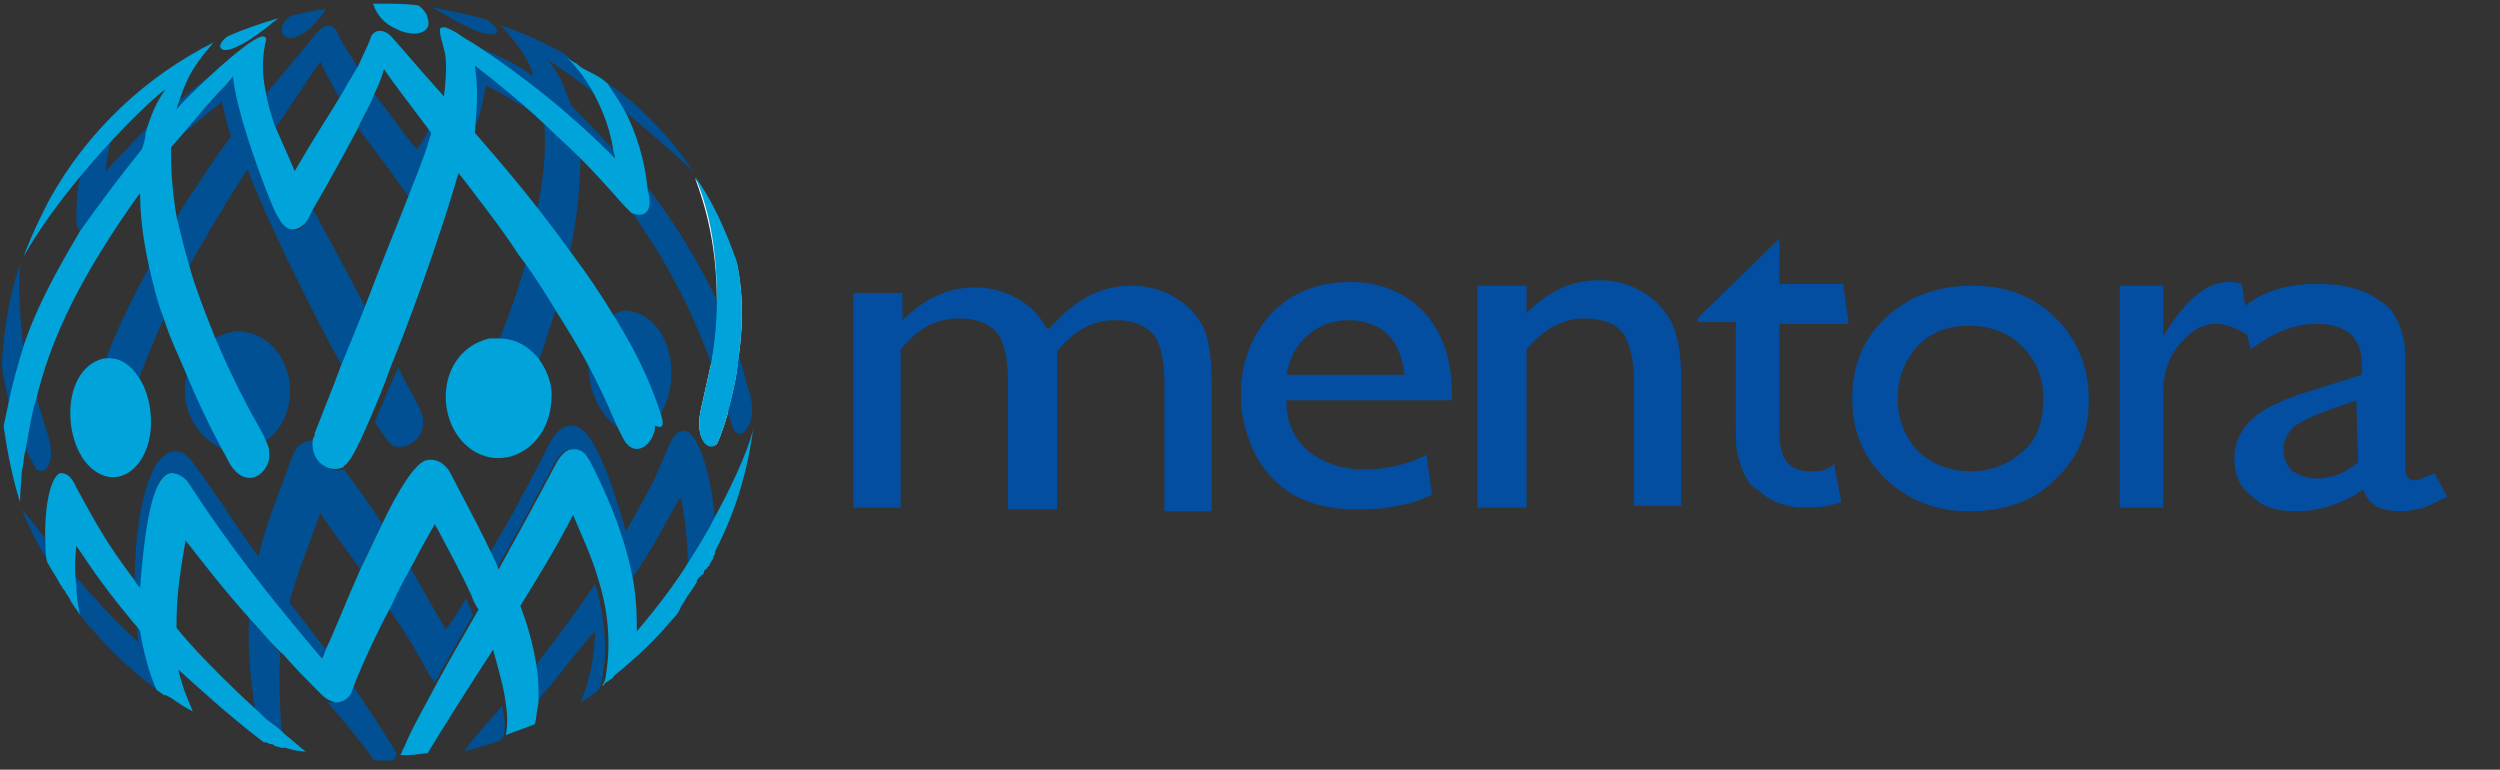
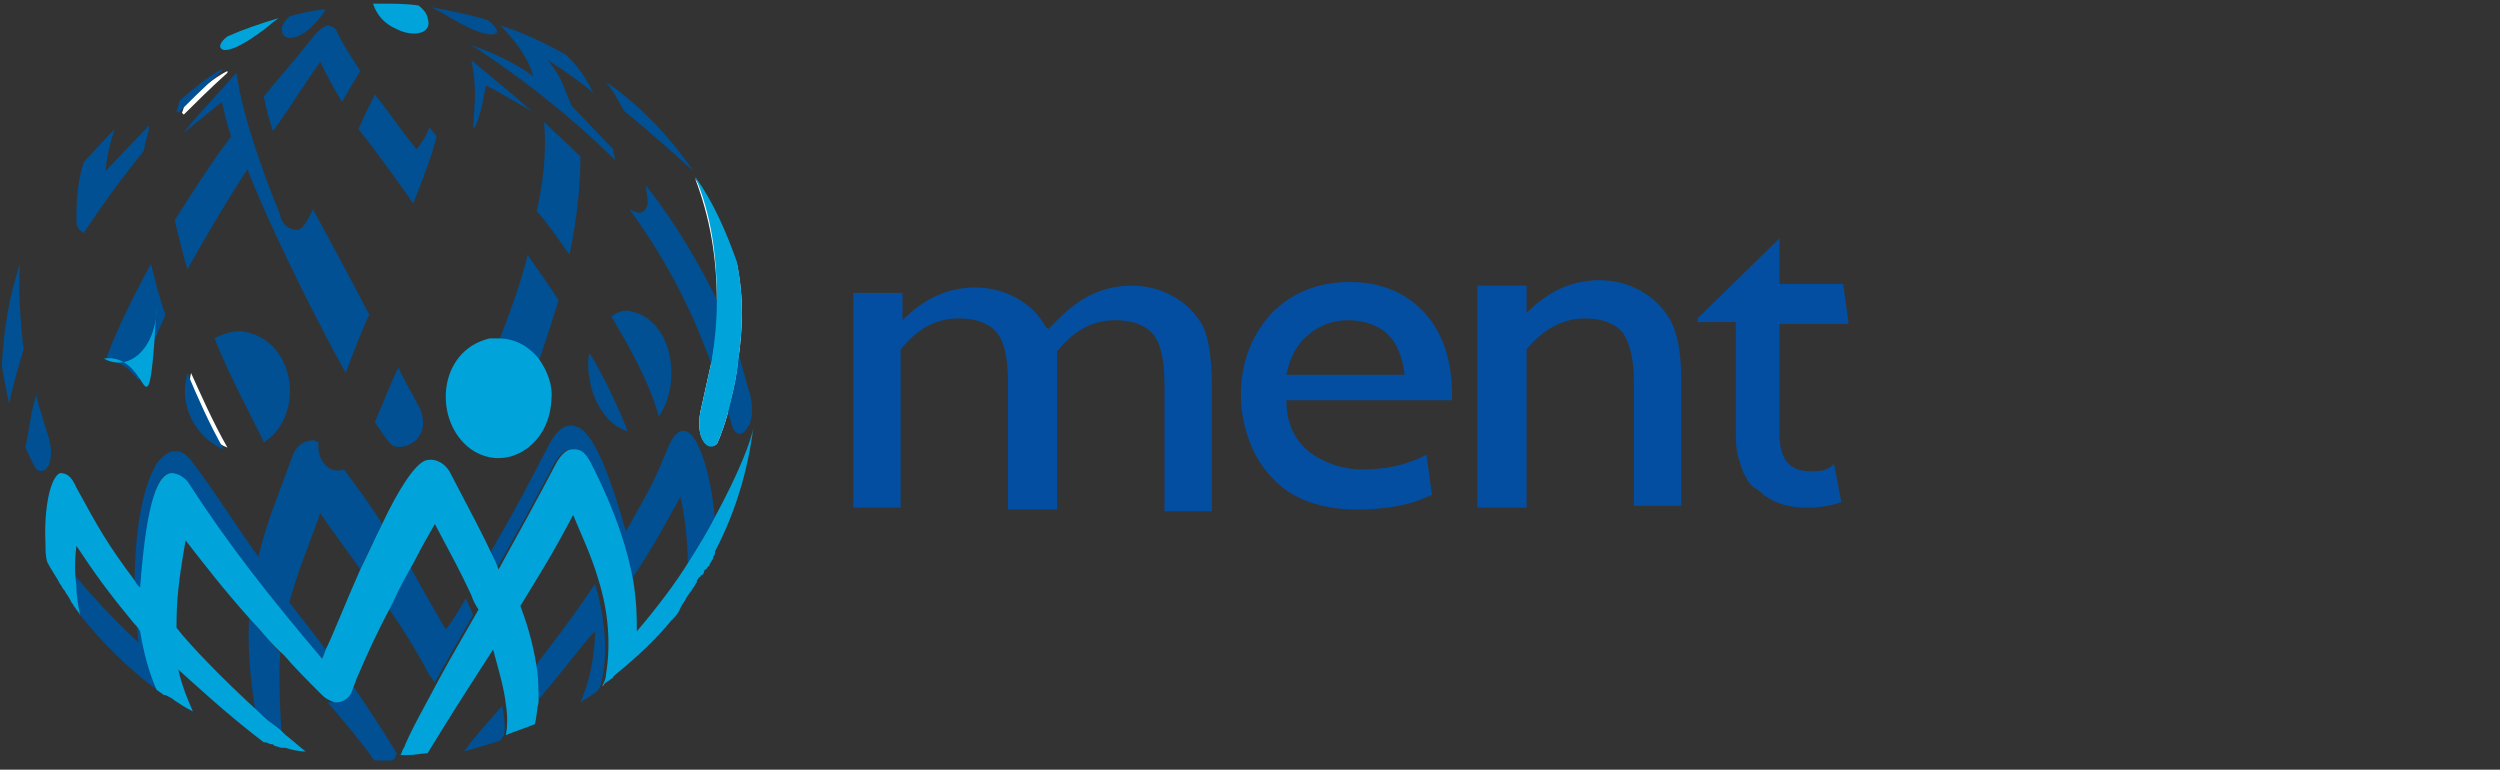
<svg xmlns="http://www.w3.org/2000/svg" version="1.1" id="Layer_1" x="0px" y="0px" viewBox="0 0 137.4 42.3" style="enable-background:new 0 0 137.4 42.3;" xml:space="preserve">
  <rect x="0" y="0" width="137.4" height="42.3" fill="#333333" stroke="none" />
  <style type="text/css">
	.st0{fill-rule:evenodd;clip-rule:evenodd;fill:#FFFFFE;}
	.st1{fill-rule:evenodd;clip-rule:evenodd;fill:#005093;}
	.st2{fill-rule:evenodd;clip-rule:evenodd;fill:#00A3DA;}
	.st3{fill-rule:evenodd;clip-rule:evenodd;fill:#034EA1;}
</style>
  <title>mert_logo</title>
  <title>mert_logo</title>
  <path class="st0" d="M10.1,6.3c0.4-0.4,1.4-1.4,2.4-2.3l0-0.1c-0.8,0.4-1.7,1.2-2.3,1.7C10.1,5.8,10.1,6,10,6.2L10.1,6.3z" />
  <path class="st0" d="M10.4,21.9c0.2,1.3,1.1,2.3,2.1,2.7c-0.8-1.4-1.5-3-2-4.1C10.4,20.9,10.4,21.5,10.4,21.9" />
  <path class="st0" d="M40.5,14.5c-0.6-1.7-1.3-3.2-2.3-4.7c0.8,2.1,1.2,4.3,1.2,6.8c0,1.1-0.1,2.2-0.3,3.3c-0.2,0.9-0.4,1.8-0.6,2.7  c-0.3,1.5,0.4,2.2,0.9,1.8c0,0,0.3-0.6,0.6-1.7c0.2-0.8,0.5-1.8,0.6-3.1C40.8,18.1,40.9,16.4,40.5,14.5" />
  <path class="st1" d="M9.8,6.2c0.4-0.4,1.4-1.4,2.4-2.3l0-0.1C11.4,4.2,10.5,5,9.9,5.5C9.8,5.7,9.8,5.9,9.7,6.1L9.8,6.2z" />
  <path class="st1" d="M8.8,37.7c-0.4-0.9-0.7-2.3-0.8-3.1c-0.1-0.1-0.5-0.6-0.5-0.6c0,0.5,0.1,1,0.1,1.3C6.2,34,5,32.7,4.1,31.6  c0,0.1,0.1,1.3,0.2,1.9l0.1,0.3c1.2,1.5,2.6,2.9,4.2,4.1L8.8,37.7z" />
  <path class="st1" d="M15.4,35.9c-0.6-0.7-1.2-1.4-1.7-1.9c-0.1,1.1,0,3.3,0.4,5.4c0.3,0.3,1.2,1,1.4,1.2  C15.4,39.2,15.3,37.4,15.4,35.9z M17.6,28.2c0.8,1.2,1.6,2.2,2.2,3.1c0.4-0.9,0.8-1.7,1.2-2.5c-0.6-1-1.5-2.2-2.1-3  c-0.8,0.3-1.5-0.5-1.4-1.5c0,0-0.2,0-0.2-0.1c-0.4,0-0.9,0.1-1.2,0.8c-1.1,3-1.4,3.6-1.9,5.6c-1.3-1.8-2.4-3.6-3.7-5.3  c-0.4-0.5-0.7-0.5-0.9-0.5c-0.4,0-0.8,0.4-1,0.7c-0.9,1.5-1.2,4.3-1.2,6.5c0.1,0.1,0.3,0.4,0.4,0.6C8,28.4,8.5,26.1,9.3,26  c0.6,0,0.8,0.5,0.9,0.6c2.2,3.4,4.6,6.3,7.4,9.7c0,0,0.2-0.3,0.3-0.6c-0.6-0.8-1.3-1.7-2-2.6C16.5,31,16.9,30.2,17.6,28.2L17.6,28.2  z M2,21.7c-0.3,0.9-0.4,1.9-0.6,2.9C1.7,25.3,2,25.8,2,25.8c0.6,0.4,1.1-0.6,0.6-2C2.4,23.1,2.1,22.3,2,21.7z M7.6,20.9  c0.4-1.1,1-2.5,1.5-3.6c-0.4-1.1-0.6-2-0.8-2.8c-1.1,2-2,3.9-2.5,5.3C6.5,19.8,7.1,20.2,7.6,20.9L7.6,20.9z M37.7,23.7  c-0.3-0.1-0.6,0.1-0.9,0.7c-1,2.4-1,2.3-2.4,4.8c-1.6-5.7-2.5-5.7-2.9-5.8c-0.6-0.1-1,0.5-1.2,0.8c-1.1,2.1-2,3.9-3.5,6.4  c0.1,0.2,0.3,0.6,0.4,0.8c1.1-1.9,2.2-3.9,3.3-6c0.3-0.5,0.6-0.7,0.8-0.7c0.7-0.1,0.8,0.4,0.9,0.6c1.5,3,2.2,5.1,2.4,6.7  c1.3-1.9,1.9-3.1,2.8-4.7c0.3,1.4,0.4,2.7,0.4,3.7c0.5-0.8,1-1.7,1.5-2.4C39.1,26.1,38.4,23.9,37.7,23.7L37.7,23.7z M35.6,11.1  c0,0.2-0.1,0.5-0.4,0.6c-0.2,0-0.4-0.1-0.6-0.2c2.3,3.2,3.5,5.8,4.5,8.5c0.2-1.2,0.4-2.3,0.4-3.3c-1-2.1-2.4-4.5-4-6.5  C35.5,10.5,35.6,10.9,35.6,11.1z M41.2,21.6c-0.2-0.6-0.4-1.5-0.6-2.1c-0.1,1.3-0.4,2.4-0.6,3.1c0,0.2,0.2,0.5,0.2,0.7  c0.1,0.4,0.5,1,1,0C41.2,23.3,41.5,22.7,41.2,21.6L41.2,21.6z M33,37.7c0.5-1.8,0.2-4-0.3-5.6c-1.2,1.8-2.5,3.5-3.6,4.9  c0.1,0.6,0.1,1.3,0.1,1.9c1.6-1.8,2.8-3.5,3.5-4.2c0,0.7-0.1,2.3-0.8,3.9c0.3-0.2,0.7-0.4,1-0.7L33,37.7z M25.6,32.9  c-0.3,0.5-0.7,1.2-1.1,1.7c0,0-1-1.7-2.1-3.7c-0.4,0.9-0.9,1.6-1.2,2.3c0.9,1.3,1.6,2.4,2.4,3.9c0.1,0.1,0.2,0.3,0.3,0.4  c0.6-1.1,1.3-2.3,2.1-3.7C25.9,33.5,25.7,33.1,25.6,32.9L25.6,32.9z M21.7,41.7c0-0.1,0.1-0.2,0.1-0.3c-0.6-1-1.5-2.4-2.6-4  c-0.1,0.2-0.2,0.5-0.3,0.7c-0.1,0.2-0.3,0.5-0.7,0.5c-0.1,0-0.2,0-0.2,0c0.8,0.9,1.6,1.9,2.3,2.8c0.1,0.2,0.2,0.3,0.3,0.4h0.1  c0.3,0,0.5,0,0.8,0L21.7,41.7z M27.7,40.4c0.1-0.5,0-1.1-0.1-1.6c-0.8,0.9-1.6,1.8-2.1,2.5c0.7-0.2,1.4-0.4,2-0.6L27.7,40.4z   M27.3,1.8c0.1-0.1-0.1-0.4-0.5-0.7c-1-0.3-2-0.5-3.1-0.7l0.6,0.3C26.7,2.2,27.2,1.9,27.3,1.8z M31.9,8.6c-0.7-0.7-1.4-1.3-2-1.9  c0.1,1,0.1,2.7-0.4,4.9c0.7,0.8,1.3,1.7,1.8,2.4C31.8,11.6,31.9,9.8,31.9,8.6z M32.4,20.8c0.2,1.5,1.2,2.7,2.1,2.9  c-0.6-1.5-1.3-3-2.1-4.3C32.3,19.7,32.3,20.3,32.4,20.8L32.4,20.8z M33.3,4.5c0.5,0.6,0.7,1.1,1,1.6c1.6,1.3,2.8,2.4,3.8,3.3  c0,0,0,0,0,0C36.8,7.5,35.2,5.8,33.3,4.5L33.3,4.5z M34.6,17.1c-0.3-0.1-0.8,0.1-1,0.3c1.7,2.8,2.4,4.6,2.6,5.5  C37.5,21.1,37,17.5,34.6,17.1L34.6,17.1z M29.6,19.9c0.4-1.2,0.8-2.4,1.1-3.4c-0.5-0.8-1.1-1.6-1.7-2.5c-0.3,1.3-0.9,3-1.6,4.8  C28.3,18.8,29.1,19.2,29.6,19.9z M14.5,24.3c0.1,0,0.2-0.2,0.3-0.2c2-1.7,1.3-5.6-1.6-5.9c-0.5,0-1.1,0.2-1.4,0.4  C12.5,20.5,14.4,24,14.5,24.3z M17.6,3.4c0.3,0.6,0.7,1.4,1.2,2.2c0.4-0.7,0.7-1.2,1-1.7c-0.5-0.8-1-1.5-1.3-2.2  c-0.1-0.2-0.2-0.2-0.4-0.3c-0.2,0-0.4,0.1-0.7,0.4c-1.2,1.5-2,2.4-2.9,3.5c0.1,0.6,0.3,1.3,0.5,1.9C15.9,6,16.8,4.5,17.6,3.4  L17.6,3.4z M20.6,23.2c0.4,0.6,0.8,1.2,1,1.3c0.8,0.3,2.1-0.5,1.5-2c-0.4-0.8-0.9-1.6-1.2-2.3C21.4,21.2,21,22.3,20.6,23.2z   M22.7,11.2c1-2.5,1.1-3,1.3-3.7c-0.1-0.1-0.3-0.4-0.4-0.5c-0.1,0.3-0.3,0.7-0.7,1.2c-1-1.2-1.7-2.3-2.3-3c-0.3,0.6-0.6,1.2-0.9,1.9  C20.6,8.2,22.7,11.1,22.7,11.2L22.7,11.2z M17,1.6c0.3-0.3,0.7-0.7,0.9-1.1c-0.9,0.1-1.2,0.2-2,0.4c-0.3,0.3-0.4,0.5-0.4,0.6  C15.4,2.1,16,2.4,17,1.6L17,1.6z" />
  <path class="st1" d="M25.9,2.5c0.1,0.1,0.2,0.1,0.2,0.1c3.8,2.5,6.4,4.9,7.7,6.2c0-0.2-0.1-0.4-0.1-0.6c-0.7-0.7-1.5-1.6-2.3-2.4  c-0.5-1.2-0.5-1.5-1.3-2.5c0.8,0.5,1.8,1.2,2.5,1.8c0,0-0.2-0.4-0.2-0.4c-0.4-0.7-0.7-1.1-1.2-1.6L31.1,3c-1.1-0.6-2.3-1.2-3.6-1.6  c1.1,1.1,1.7,2.2,1.8,2.8C29,3.9,27.3,2.9,25.9,2.5L25.9,2.5z" />
  <path class="st1" d="M29.2,6.1C28,5,26.7,4,25.9,3.3C26.2,4.6,26.1,5.8,26,7l0.1,0c0.4-0.9,0.5-1.8,0.6-2.3  C27.2,4.9,28.3,5.6,29.2,6.1L29.2,6.1z" />
  <path class="st1" d="M10.1,7.3c1-0.8,1.7-1.4,2.1-1.7c0.1,0.5,0.3,1.3,0.5,1.9c-1.2,1.6-2.2,3.2-3.1,4.6c0.2,0.8,0.4,1.7,0.7,2.7  c0.9-1.6,2-3.5,3.3-5.5c0.9,2.4,3.4,7.6,5.4,11.2c0.4-1.1,1.2-3.1,1.3-3.2c-1.3-2.5-2.4-4.5-3.1-5.8c-0.1,0.2-0.2,0.4-0.3,0.6  c-0.3,0.5-0.5,0.6-0.8,0.5c-0.5-0.1-0.7-0.6-0.7-0.8c0,0-2-4.7-2.4-7.8c-0.4,0.4-0.7,0.8-1,1.1C11.3,5.9,10.6,6.6,10.1,7.3L10.1,7.3  z" />
  <path class="st1" d="M8.2,6.9C7.3,7.8,6.2,9,5.8,9.4c0.1-1,0.3-1.7,0.5-2.3C5.7,7.7,5.1,8.4,4.6,8.9c-0.4,1.3-0.4,2.4-0.4,3.3  c0,0.3,0.2,0.5,0.4,0.6c1-1.5,2-2.9,3.3-4.5C8,7.7,8.2,7.2,8.2,6.9" />
  <path class="st1" d="M1.1,14.5c-0.6,1.8-0.9,3.6-1,5.6c0.1,0.7,0.3,1.6,0.4,2.1c0.2-1,0.5-2,0.8-3C1.1,17.6,1,15.9,1.1,14.5" />
-   <path class="st1" d="M2.7,30.9c0-0.4-0.1-1.1-0.1-1.2c-0.4-0.4-0.7-0.9-1.4-1.7C1.6,29,2.1,30,2.7,30.9L2.7,30.9z" />
  <path class="st1" d="M10.2,22c0.2,1.3,1.1,2.3,2.1,2.7c-0.8-1.4-1.5-3-2-4.2C10.2,20.9,10.1,21.5,10.2,22" />
  <path class="st2" d="M40.5,14.4c-0.6-1.7-1.3-3.3-2.3-4.7c0.9,2.1,1.2,4.4,1.2,6.8c0,1.1-0.1,2.2-0.3,3.4c-0.2,0.9-0.4,1.8-0.6,2.7  c-0.3,1.5,0.4,2.3,0.9,1.8c0,0,0.3-0.6,0.6-1.7c0.2-0.8,0.5-1.9,0.6-3.1C40.8,18.1,40.9,16.4,40.5,14.4" />
  <path class="st2" d="M39.3,28.4c-0.4,0.8-0.9,1.6-1.4,2.4c-0.8,1.3-1.8,2.6-2.9,3.9c0-0.7,0-1.6-0.2-2.8c-0.3-1.6-0.9-3.7-2.4-6.6  c-0.1-0.1-0.3-0.7-1-0.6c-0.2,0-0.5,0.2-0.8,0.7c-1.1,2.1-2.1,3.9-3.2,5.9c-0.1-0.3-0.2-0.5-0.3-0.7c-0.6-1.3-1.1-2.2-2.4-4.7  c-0.4-0.6-0.9-0.7-1.3-0.6c-0.6,0.2-1.5,1.6-2.4,3.5c-0.4,0.8-0.8,1.7-1.2,2.5c-0.8,1.8-1.5,3.6-1.9,4.4c-0.1,0.3-0.2,0.5-0.2,0.5  c-2.8-3.3-5.1-6.2-7.3-9.6c-0.1-0.2-0.5-0.6-1-0.6c-0.9,0.1-1.4,2.3-1.7,6.3c-0.1-0.1-0.2-0.2-0.3-0.4c-1.5-2-2-2.9-3.2-5.1  C3.9,26.1,3.6,26,3.3,26c-0.5,0.2-0.9,1.8-0.8,3.9c0,0.3,0,0.7,0.1,1c0.2,0.4,0.5,0.8,0.7,1.2l0,0c0.1,0.1,0.1,0.2,0.2,0.3  c0,0,0,0,0,0c0.1,0.1,0.1,0.2,0.2,0.3c0,0,0,0,0,0C3.9,33,3.9,33.1,4,33.2l0,0c0.1,0.2,0.3,0.4,0.4,0.6c-0.1-0.5-0.2-1-0.2-1.6  c-0.1-0.7-0.1-1.4,0-2.2c1,1.5,1.7,2.5,3.2,4.3c0.1,0.1,0.2,0.2,0.3,0.4c0.2,1.2,0.5,2.3,0.9,3.2h0c0.1,0.1,0.3,0.2,0.4,0.3  c0,0,0,0,0.1,0c0.2,0.1,0.4,0.2,0.5,0.3c0.3,0.2,0.6,0.4,1,0.6c-0.3-0.7-0.6-1.4-0.8-2.3c0.9,0.8,2.6,2.4,4.7,4c0,0,0.1,0,0.1,0  c0.1,0,0.2,0.1,0.3,0.1c0.1,0,0.1,0,0.2,0.1c0.1,0,0.3,0.1,0.4,0.1c0,0,0.1,0,0.1,0c0,0,0,0,0.1,0c0.3,0.1,0.7,0.2,1.1,0.2  c-0.4-0.3-0.7-0.6-1.1-0.9c-0.2-0.2-0.4-0.4-0.7-0.6c-0.3-0.2-0.5-0.4-0.7-0.6c-2.2-2-3.9-3.8-4.6-4.7c0-1.5,0.1-2.5,0.5-4.8  c1.1,1.4,2,2.6,3.7,4.5c0.5,0.5,1,1.2,1.7,1.8c0.6,0.7,1.3,1.4,2.1,2.2c0.2,0.2,0.4,0.3,0.7,0.4c0,0,0,0,0.1,0  c0.4,0,0.7-0.3,0.8-0.5c0.1-0.3,0.2-0.5,0.3-0.8c0.6-1.4,1.1-2.5,2-4.2c0.3-0.7,0.7-1.4,1.2-2.3c0.3-0.6,0.7-1.3,1.1-2  c0.9,1.7,1.4,2.6,2,3.9c0.1,0.3,0.2,0.5,0.4,0.8c-0.8,1.4-1.5,2.6-2.1,3.7c-0.9,1.7-1.6,2.9-2,3.9c-0.1,0.1-0.1,0.3-0.2,0.4  c0.1,0,0.3,0,0.4,0h0c0.4,0,0.8-0.1,1.1-0.1c1.1-1.8,1.6-2.6,3.6-5.7c0.3,1.1,0.6,2.1,0.7,3c0.1,0.6,0.1,1.2,0,1.7  c0.5-0.2,1.1-0.4,1.6-0.6c0.1-0.4,0.1-0.8,0.2-1.2c0-0.6,0-1.3-0.1-1.9c-0.2-1.4-0.6-2.6-0.9-3.4c1.1-1.8,1.8-2.9,2.9-5  c0.4,1,1,2.2,1.4,3.6c0.5,1.6,0.7,3.4,0.4,5.2c0,0,0,0,0,0c0,0.2-0.1,0.4-0.2,0.6c0,0,0.1,0,0.1-0.1c0.1-0.1,0.3-0.2,0.4-0.3  c0.1,0,0.1-0.1,0.1-0.1c0,0,0.1-0.1,0.1-0.1c1.1-0.9,2.2-1.9,3.1-3c0.2-0.2,0.4-0.4,0.5-0.7c0.1-0.2,0.2-0.3,0.3-0.5h0  c0.1-0.2,0.3-0.4,0.4-0.6h0c0.1-0.1,0.1-0.2,0.2-0.3c0,0,0-0.1,0-0.1c0.1-0.1,0.1-0.2,0.2-0.2c0,0,0-0.1,0.1-0.1  c0.1-0.1,0.1-0.2,0.1-0.2c0,0,0-0.1,0.1-0.1c0.1-0.1,0.1-0.2,0.2-0.2c0,0,0-0.1,0-0.1c0.1-0.1,0.1-0.2,0.2-0.3c0,0,0-0.1,0-0.1  c0.1-0.1,0.1-0.2,0.1-0.3c0,0,0,0,0,0c1.1-2.1,1.8-4.4,2.1-6.8C41.3,24.2,40.6,26,39.3,28.4" />
-   <path class="st2" d="M7.6,20.7c-0.4-0.6-1-1.1-1.8-1c0,0,0,0-0.1,0c-2.5,0.6-2.3,5.2-0.3,6.3c1.4,0.8,2.9-0.6,2.9-2.8  C8.3,22.4,8.1,21.4,7.6,20.7" />
+   <path class="st2" d="M7.6,20.7c-0.4-0.6-1-1.1-1.8-1c0,0,0,0-0.1,0c1.4,0.8,2.9-0.6,2.9-2.8  C8.3,22.4,8.1,21.4,7.6,20.7" />
  <path class="st2" d="M29.6,19.7c-0.5-0.6-1.2-1.1-2.2-1.1c-0.2,0-0.4,0-0.5,0c-2.9,0.7-3.1,4.6-1,6.1c1.9,1.3,4.3-0.2,4.4-2.7  C30.4,21.2,30.1,20.4,29.6,19.7" />
  <path class="st2" d="M12.2,2.7c0.1,0.1,0.7,0.2,2.6-1.3c0.2-0.2,0.4-0.3,0.5-0.4c-1,0.3-1.9,0.6-2.8,1C12.1,2.3,12,2.6,12.2,2.7" />
  <path class="st2" d="M21.8,1.6c1,0.5,2,0.2,1.7-0.6c0-0.1-0.1-0.4-0.5-0.7c0,0,0,0,0,0c-0.7-0.1-1.4-0.1-2.1-0.1c-0.1,0-0.3,0-0.4,0  C20.7,0.8,21.1,1.3,21.8,1.6" />
-   <path class="st2" d="M36.3,22.7c-0.3-0.9-0.9-2.7-2.6-5.4c-0.6-1-1.4-2.2-2.3-3.4c-0.5-0.7-1.1-1.5-1.8-2.4c-1-1.3-2.2-2.7-3.5-4.2  c0.1-1.4,0.2-2.3,0-3.7c0.9,0.7,2.3,1.8,3.8,3.2c0.6,0.6,1.3,1.2,2,1.9c0.8,0.8,1.6,1.7,2.4,2.6c0,0,0,0,0,0  c0.2,0.2,0.3,0.3,0.4,0.4c0.2,0.1,0.4,0.1,0.5,0.1c0.3,0,0.5-0.3,0.5-0.6c0-0.2,0-0.5-0.1-0.7c-0.1-1.2-0.4-2.6-1.1-4.1  c-0.3-0.6-0.7-1.2-1.1-1.8c0,0,0,0,0,0c-0.3-0.3-0.7-0.5-1.1-0.7c0,0,0,0,0,0c-0.2-0.1-0.4-0.2-0.6-0.4h0c-0.2-0.1-0.4-0.2-0.6-0.4  c0.5,0.5,1,1.1,1.4,1.8c0.5,0.9,1,2,1.2,3.3c0,0.2,0.1,0.3,0.1,0.5C32.4,7.3,30,5,26.2,2.5c-0.3-0.2-0.7-0.4-1.1-0.7  c-0.2-0.1-0.5-0.3-0.7-0.3c-0.3,0-0.3,0.1,0,1.2c0.1,0.3,0.2,1,0,2.6c-1.7-1.9-2-2.3-2.9-3.3c-0.3-0.3-0.5-0.3-0.7-0.3  c-0.1,0-0.3,0.1-0.4,0.3c-0.2,0.6-0.5,1.1-0.7,1.6c-0.3,0.5-0.6,1-1,1.7c-0.6,1-1.4,2.2-2.5,4.1c-0.3-0.7-0.7-1.6-1.1-2.5  c-0.2-0.6-0.4-1.2-0.5-1.9c-0.2-0.9-0.2-1.8,0-2.7c0.1-0.3-0.1-0.3-0.2-0.3c-0.9,0.2-4.1,3.3-4.7,4c0.5-1.5,0.7-2.1,1.9-3.5  c0.1-0.1,0.1-0.2,0.2-0.2C8,4.2,4.8,7.2,2.7,11c-0.1,0.2-0.9,1.7-1.4,3.1c2.3-4.1,6.8-8.5,7.8-9.2C8.6,5.6,8.3,6.3,8,7.3  C8,7.6,7.9,7.9,7.8,8.2c-1.3,1.6-2.4,3.1-3.4,4.5C3.1,14.9,2,16.9,1.3,19c-0.3,1-0.6,2-0.8,3c-0.1,0.5-0.2,0.9-0.3,1.4  c0.2,1.5,0.5,2.9,0.9,4.2c0-0.6,0.1-1.4,0.1-1.7c0.1-0.4,0.1-0.8,0.2-1.2c0.2-0.9,0.3-1.9,0.6-2.8c0.8-3.3,2.4-6.7,5.7-11.3  c0,1,0.1,2.3,0.5,4.1c0.2,0.8,0.4,1.8,0.8,2.8c0.3,1,0.8,2,1.3,3.2c0.5,1.2,1.1,2.5,1.9,4c0.2,0.3,0.3,0.6,0.5,0.9  c0.8,1.2,1.9,0.6,2.1-0.4c0-0.1,0-0.2,0-0.3c0-0.2,0-0.3-0.2-0.7c-0.1-0.3-0.4-0.8-0.9-1.7c-0.8-1.5-1.4-2.8-1.9-4  c-0.6-1.5-1.1-2.8-1.4-3.9c-0.3-1-0.5-1.9-0.7-2.7c-0.3-1.8-0.3-3-0.3-3.8c0.9-1,1.5-1.8,2.5-2.9c0.3-0.3,0.6-0.6,0.9-1  c0.2,2.1,1.9,6.6,2.4,7.6c0.1,0.1,0.3,0.7,0.8,0.8c0.3,0,0.5,0,0.9-0.5c0.1-0.2,0.2-0.4,0.3-0.6c1-1.7,1.8-3.2,2.5-4.5  c0.3-0.7,0.7-1.3,0.9-1.9c0.2-0.4,0.4-0.9,0.5-1.3c0.7,1,1.1,1.5,2.3,3.1c0.1,0.1,0.2,0.3,0.3,0.4c-0.2,0.7-0.3,1.1-1.3,3.6  c-0.5,1.3-1.3,3.2-2.4,6.1c-0.4,1-0.8,2-1.3,3.2c-0.4,1.1-0.9,2.3-1.4,3.6c0,0.1,0,0.2-0.1,0.3c-0.2,1.3,0.9,1.9,1.6,1.6  c0,0,0.1,0,0.1-0.1c0.3-0.1,0.8-1.1,1.4-2.5c0.4-0.9,0.8-1.9,1.2-3c1.6-3.9,3.2-8.8,3.7-10.6c1.3,1.7,2.4,3.1,3.3,4.5  c0.7,0.9,1.2,1.7,1.7,2.5c0.6,1,1.2,1.9,1.7,2.8c0.8,1.4,1.4,2.7,2,4.1c0.1,0.2,0.2,0.4,0.3,0.6c0.5,1.1,1.4,0.7,1.7-0.1  c0.1-0.2,0.1-0.4,0.1-0.5C36.5,23.6,36.5,23.3,36.3,22.7" />
  <g>
    <path class="st3" d="M46.8,27.9h2.7v-8.7c0.9-1.1,1.9-1.7,3.2-1.7c1,0,1.7,0.3,2.1,0.8c0.4,0.5,0.6,1.4,0.6,2.7v7h2.7v-8.7   c0.9-1.1,1.9-1.7,3.2-1.7c1,0,1.7,0.3,2.1,0.8c0.4,0.5,0.6,1.4,0.6,2.7v7h2.6v-7c0-1.5-0.2-2.6-0.5-3.2c-0.4-0.7-0.9-1.2-1.6-1.6   c-0.7-0.4-1.5-0.6-2.3-0.6c-1.5,0-2.8,0.6-4,1.8l-0.6,0.6c0,0,0-0.1-0.1-0.1c-0.4-0.7-0.9-1.2-1.6-1.6c-0.7-0.4-1.5-0.6-2.3-0.6   c-1.5,0-2.8,0.6-4,1.8v-1.5h-2.7V27.9z" />
    <path class="st3" d="M83.9,15.7v1.5c1.2-1.2,2.5-1.8,4-1.8c0.8,0,1.6,0.2,2.3,0.6c0.7,0.4,1.2,0.9,1.6,1.6c0.4,0.7,0.6,1.8,0.6,3.3   v6.9h-2.6V21c0-1.2-0.2-2.1-0.6-2.7c-0.4-0.5-1.1-0.8-2.1-0.8c-1.2,0-2.3,0.6-3.2,1.7v8.7h-2.7V15.7L83.9,15.7z" />
-     <path class="st3" d="M108.2,17.9c-1.2,0-2.1,0.4-2.8,1.1c-0.7,0.8-1.1,1.7-1.1,2.9c0,1.2,0.4,2.1,1.1,2.9c0.8,0.7,1.7,1.1,2.9,1.1   c1.2,0,2.1-0.4,2.9-1.1c0.8-0.7,1.1-1.7,1.1-2.9c0-1.2-0.4-2.1-1.2-2.9C110.4,18.3,109.4,17.9,108.2,17.9 M108.4,15.7   c1.9,0,3.4,0.6,4.6,1.8c1.2,1.2,1.8,2.7,1.8,4.5c0,1.8-0.6,3.2-1.9,4.4c-1.2,1.2-2.8,1.7-4.7,1.7c-1.8,0-3.3-0.6-4.6-1.8   c-1.2-1.2-1.8-2.6-1.8-4.4c0-1.8,0.6-3.3,1.9-4.5C104.9,16.3,106.5,15.7,108.4,15.7" />
    <path class="st3" d="M99.5,25.9c-1.2,0-1.7-0.7-1.7-2.1v-6h3.8l-0.3-2.2h-3.5v-2.5l-4.5,4.4v0.2h2.1v5.4c0,1.1,0,1.8,0.2,2.2   c0.1,0.4,0.2,0.7,0.4,1c0.1,0.2,0.3,0.5,0.6,0.6c0.7,0.7,1.6,1,2.7,1c0.7,0,1.3-0.1,1.9-0.3l-0.4-2.1   C100.4,25.9,100,25.9,99.5,25.9" />
-     <path class="st3" d="M129.6,25.4c-0.7,0.6-1.4,0.9-2.3,0.9c-0.5,0-1-0.2-1.3-0.4c-0.3-0.3-0.5-0.7-0.5-1.2c0-0.5,0.2-0.8,0.5-1.2   c0.4-0.3,1-0.6,1.8-0.9l1.7-0.6L129.6,25.4z M133.8,26c-0.5,0.2-0.8,0.4-1.1,0.4c-0.3,0-0.5-0.2-0.5-0.6v-5.1c0-1,0-1.7-0.1-2.1   c-0.1-0.4-0.2-0.7-0.4-1.1c-0.2-0.4-0.5-0.7-0.8-0.9c-0.9-0.7-2.1-1-3.5-1c-1.7,0-3,0.4-4,1.2l-0.2-1.2c-0.2-0.1-0.5-0.1-0.7-0.1   c-1.2,0-2.3,0.9-3.5,2.8l-0.1,0.2v-2.8h-2.4v12.2h2.4v-6.4c0-1,0.3-1.9,0.9-2.6c0.6-0.7,1.2-1.1,2-1.1c0.5,0,1.1,0.2,1.7,0.6   l0.2,0.8c1.2-0.9,2.4-1.4,3.6-1.4c1.6,0,2.5,0.7,2.5,2.2v0.6l-3.5,1.1c-1.1,0.4-2,0.8-2.6,1.4c-0.6,0.6-0.9,1.3-0.9,2.1   c0,0.9,0.3,1.6,1,2.1c0.6,0.6,1.4,0.8,2.4,0.8c1.3,0,2.5-0.4,3.7-1.2c0.2,0.8,0.9,1.2,2.1,1.2c0.4,0,0.8-0.1,1.2-0.2   c0.3-0.1,0.7-0.3,1.3-0.6L133.8,26z" />
    <path class="st3" d="M71.9,18.4c0.6-0.5,1.3-0.8,2.2-0.8c0.9,0,1.7,0.3,2.2,0.8c0.5,0.5,0.8,1.3,0.9,2.2h-6.5   C70.9,19.6,71.3,18.9,71.9,18.4 M74.9,25.8c-1.2,0-2.2-0.4-3-1c-0.8-0.7-1.2-1.6-1.2-2.8h9.1v-0.3c0-1.9-0.5-3.4-1.5-4.5   c-1-1.1-2.4-1.7-4.1-1.7c-1.8,0-3.2,0.6-4.3,1.7c-1.1,1.2-1.7,2.7-1.7,4.5c0,1.2,0.3,2.3,0.8,3.3c0.5,0.9,1.2,1.7,2.1,2.2   c0.9,0.5,2,0.8,3.5,0.8c1,0,1.9-0.1,2.7-0.3c0.5-0.1,0.9-0.3,1.4-0.5l-0.3-2.2C77.2,25.6,76.1,25.8,74.9,25.8" />
  </g>
</svg>